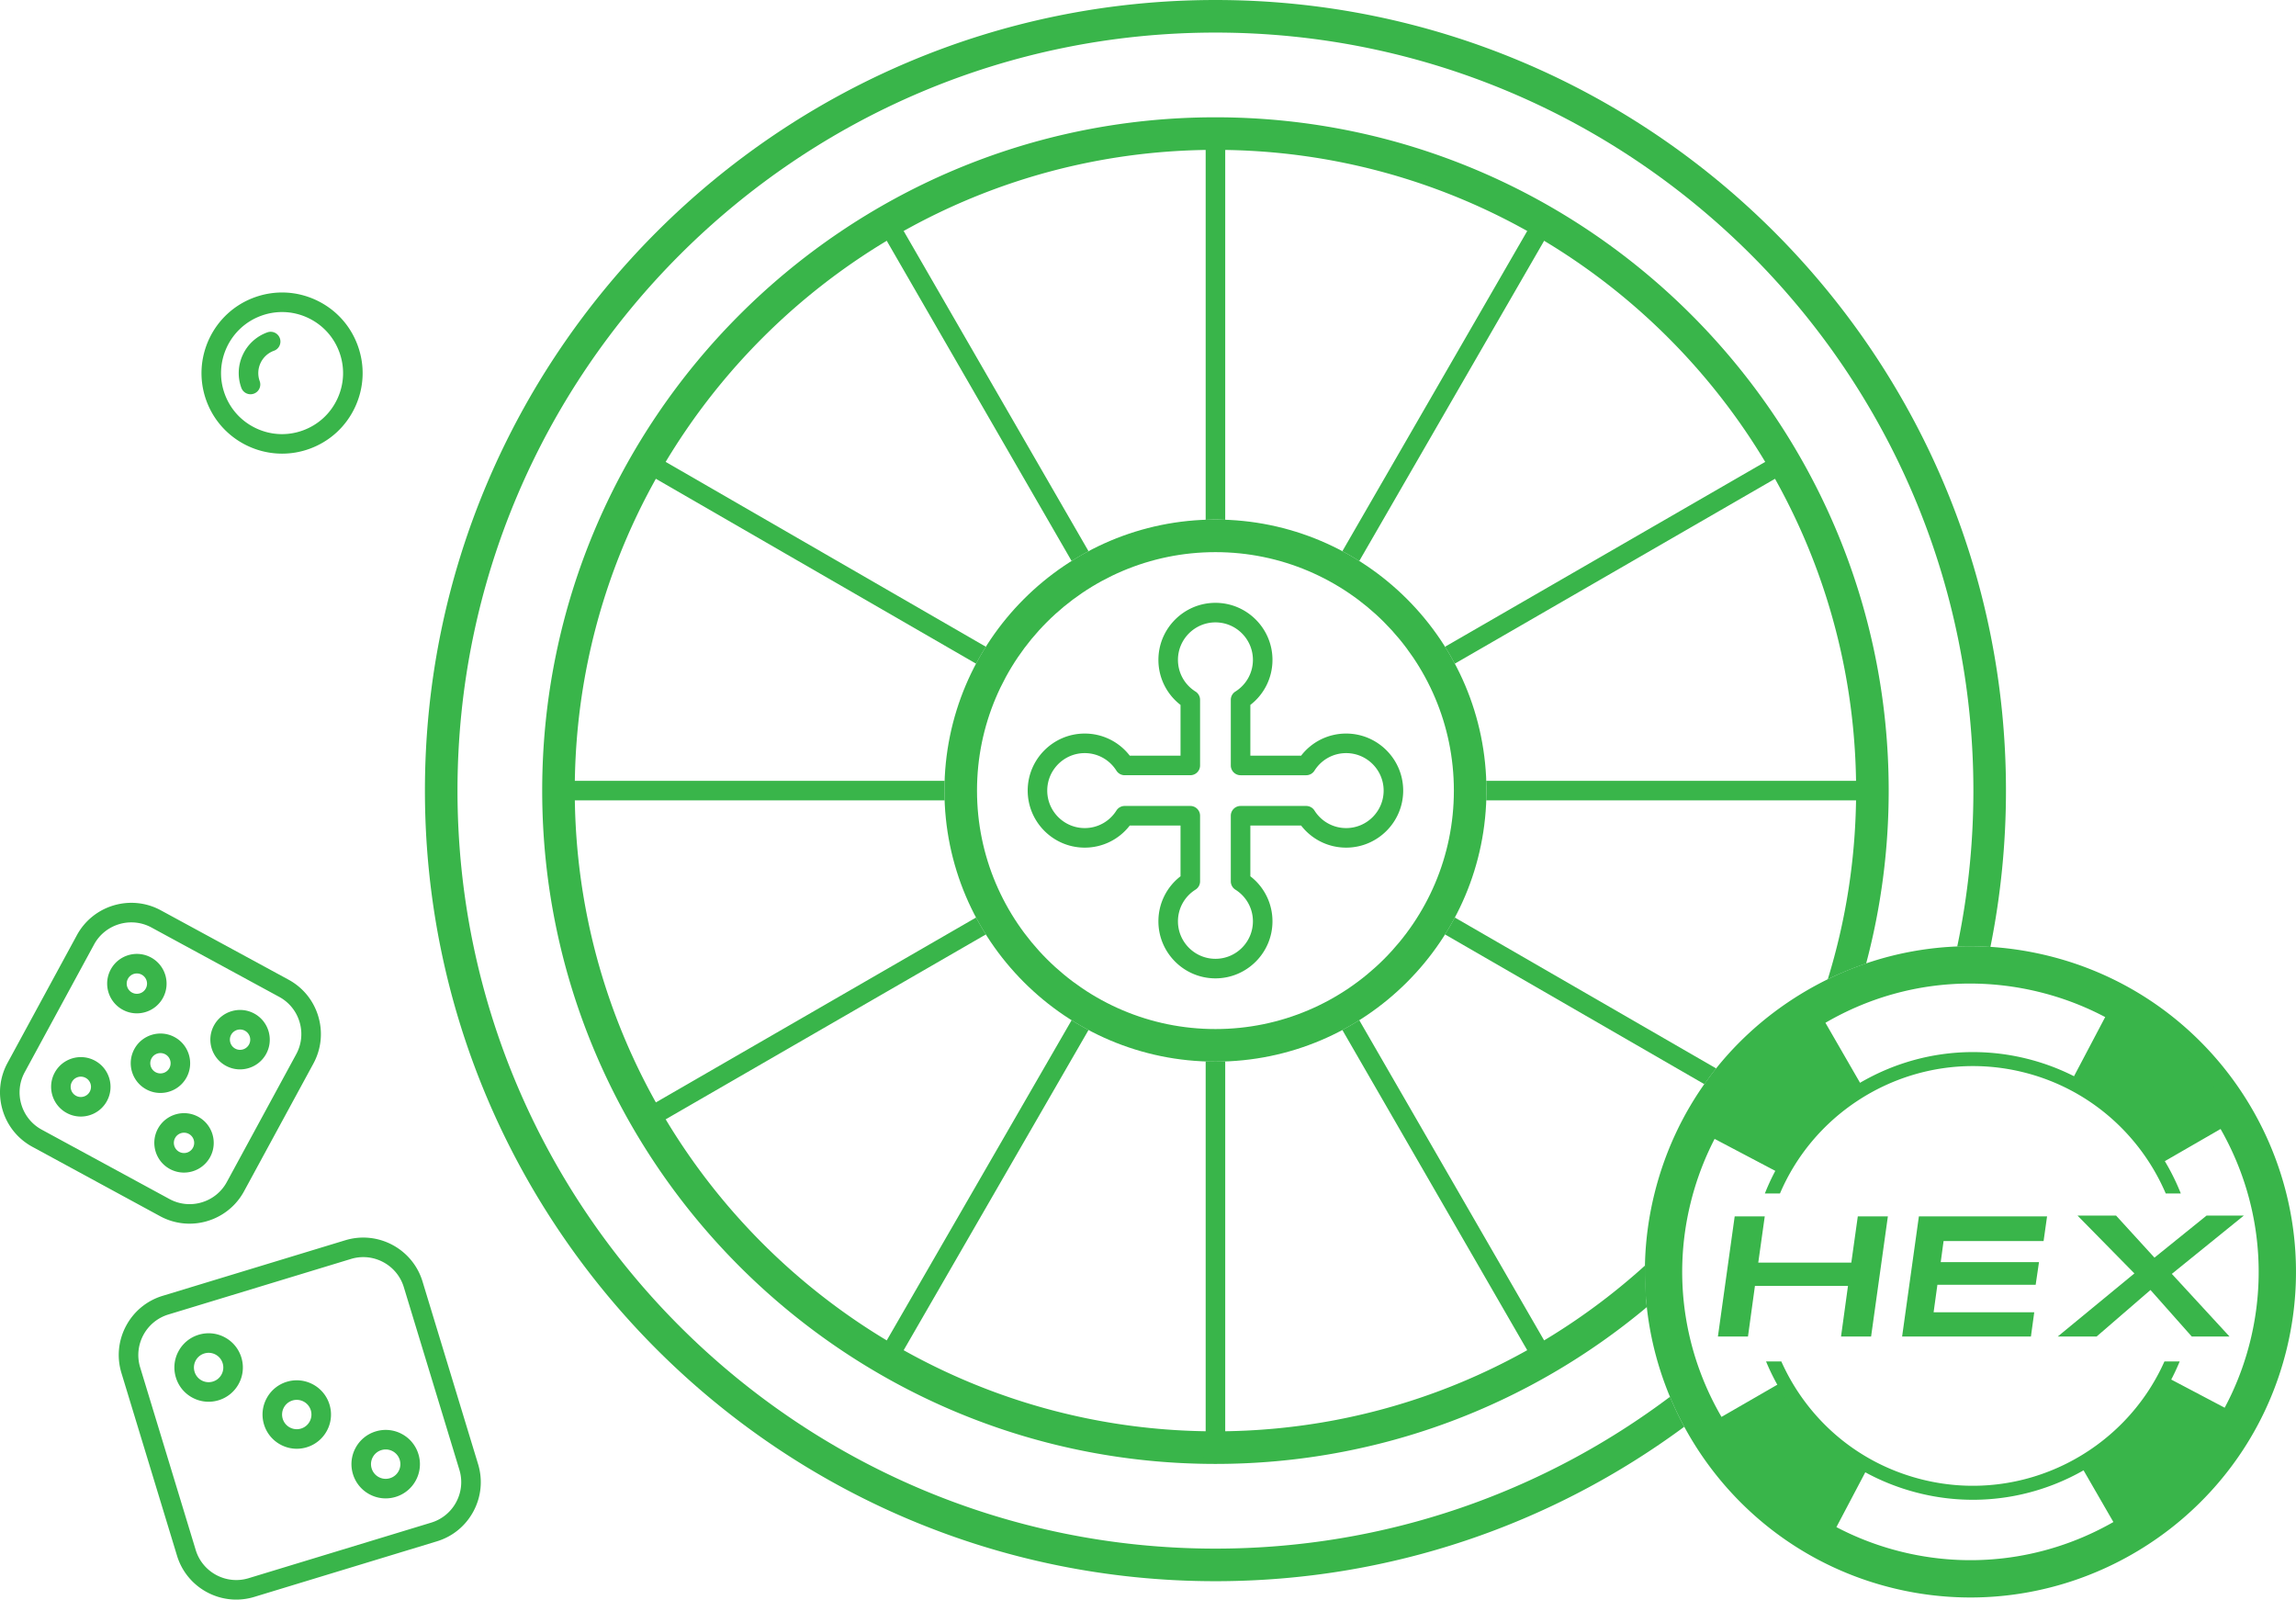
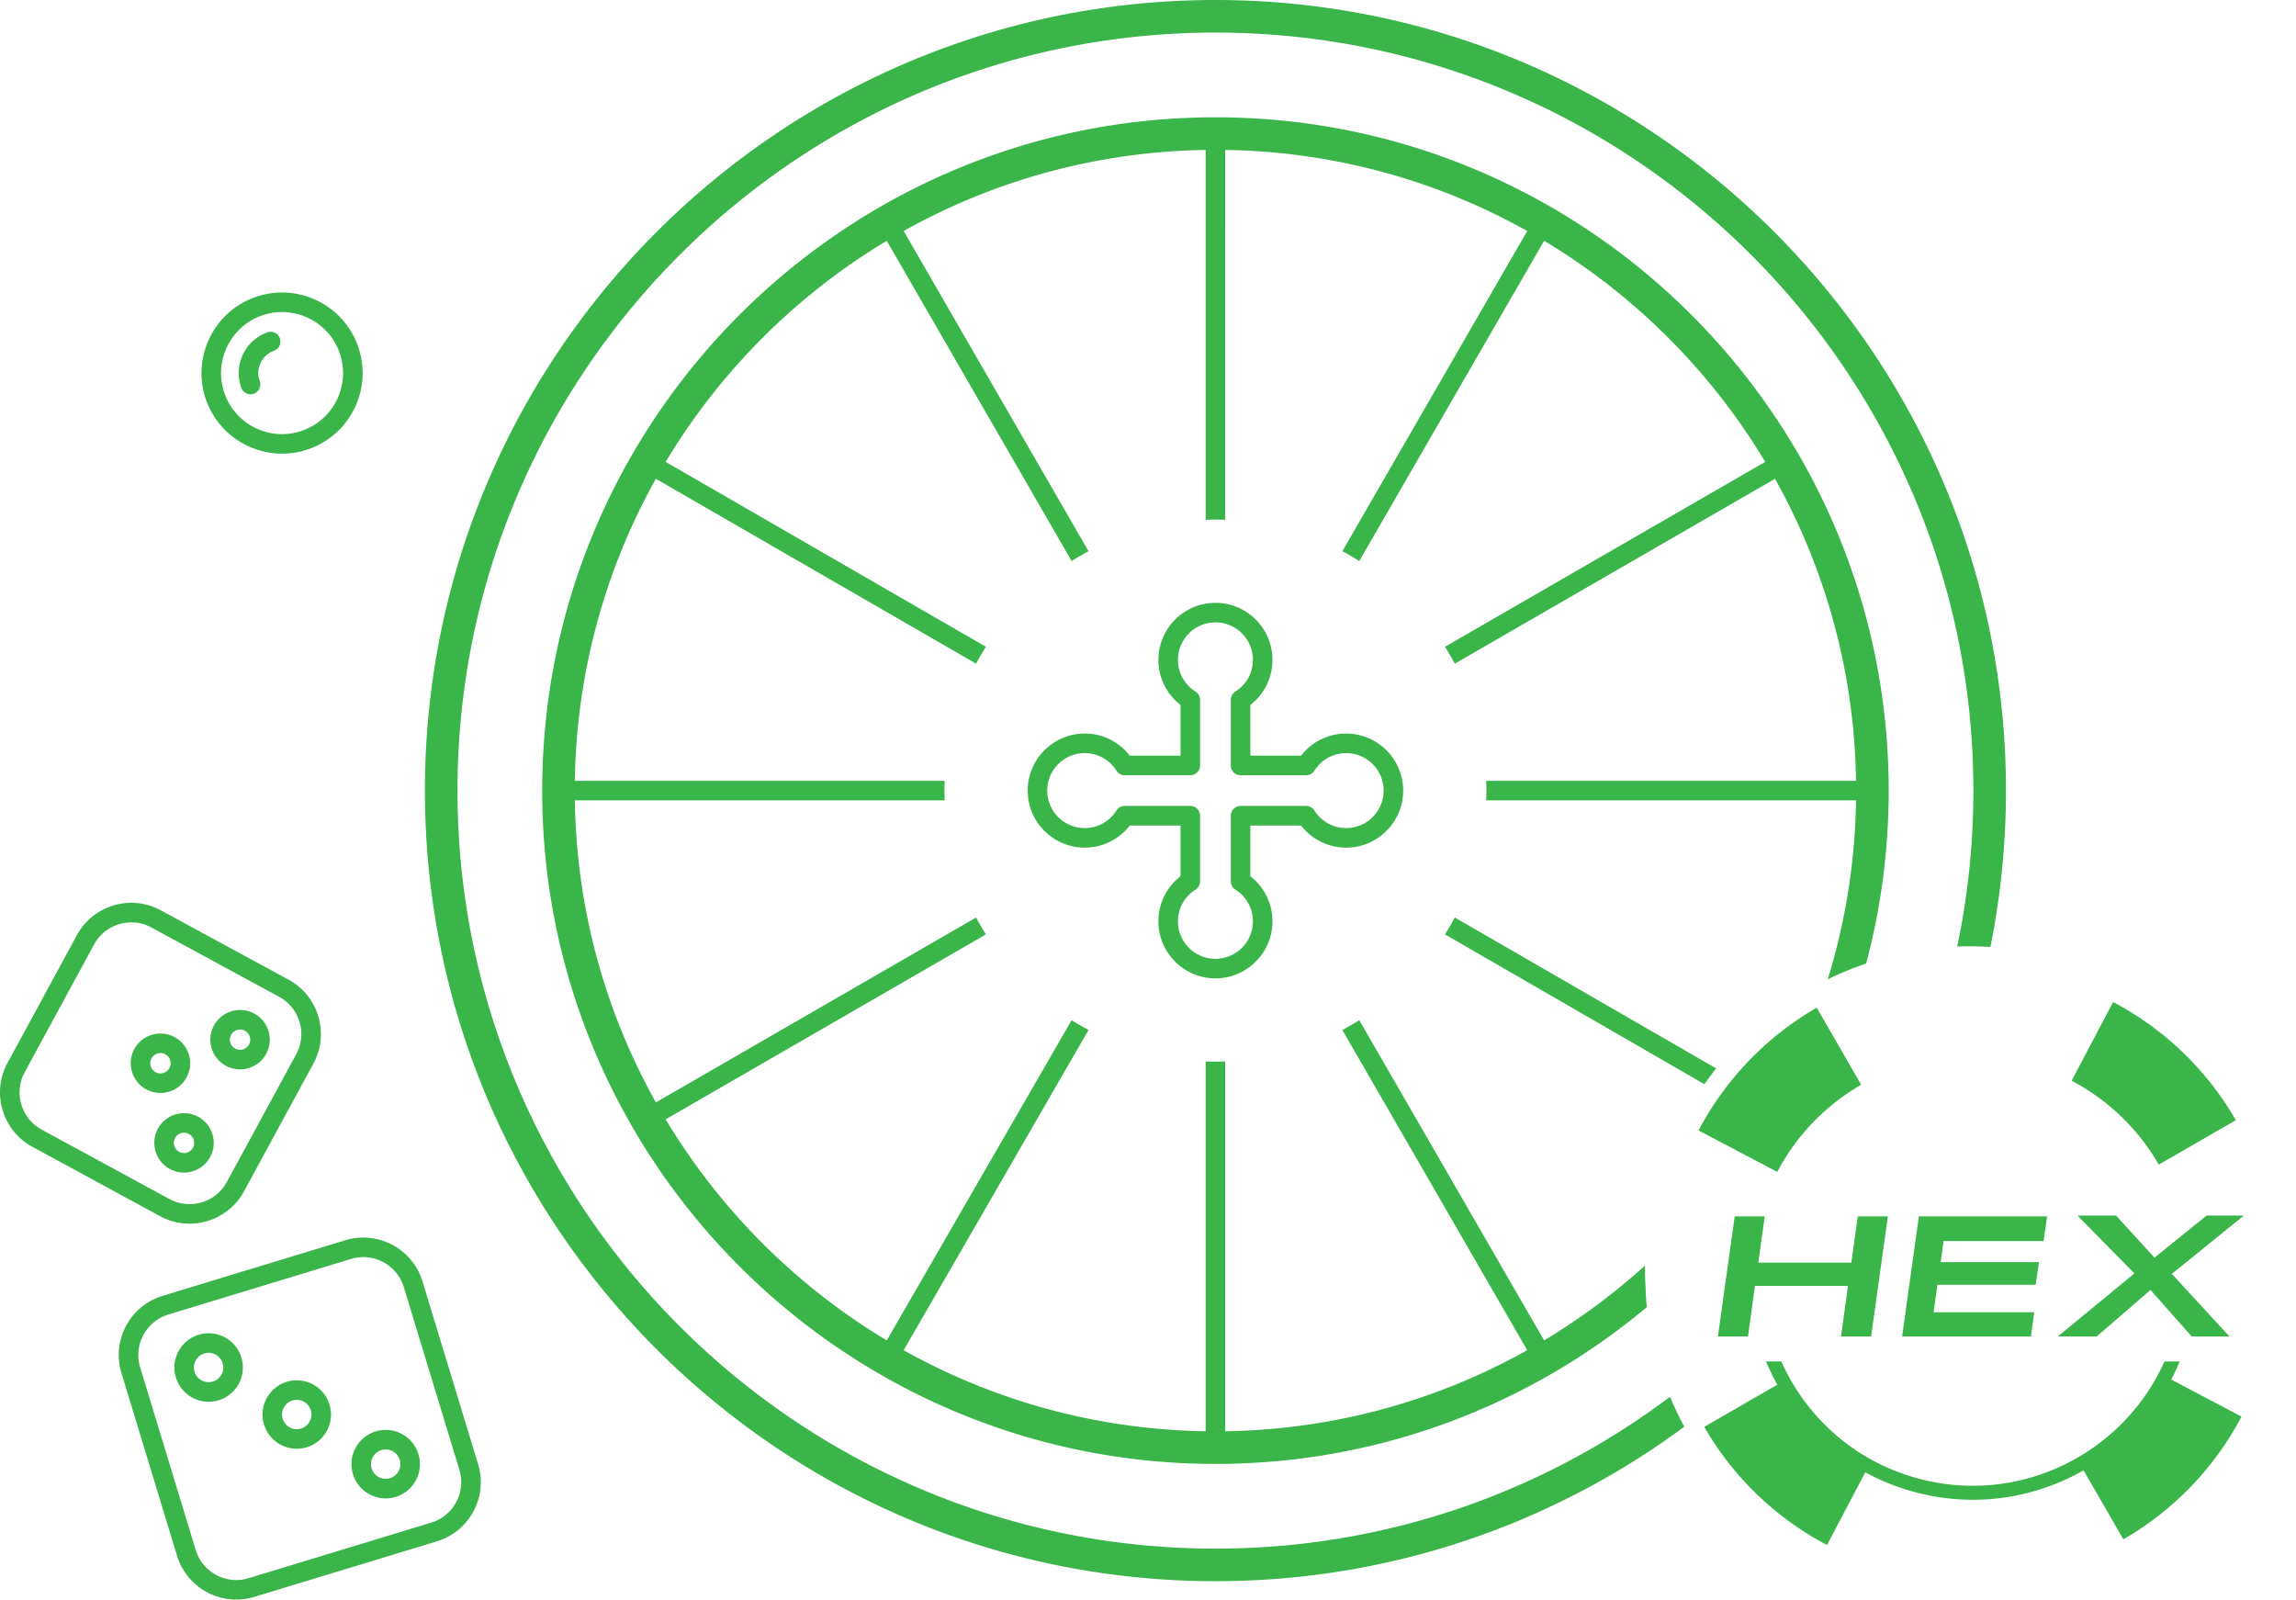
<svg xmlns="http://www.w3.org/2000/svg" viewBox="0 0 16383 11412.77">
  <defs>
    <style>.cls-1{fill:#39b54a;}</style>
  </defs>
  <g id="Layer_2" data-name="Layer 2">
    <g id="Layer_1-2" data-name="Layer 1">
      <path class="cls-1" d="M2279.29,4189.94C1375,4869.83,251.61,5273.26-964.29,5273.26-3946.44,5273.26-6372.6,2847.11-6372.6-135S-3946.44-5543.36-964.29-5543.36,4444-3117.2,4444-135A5410.24,5410.24,0,0,1,4328.68,977.69a2307.73,2307.73,0,0,1,236.77,3,5645.61,5645.61,0,0,0,111-1115.7c0-3110.32-2530.44-5640.76-5640.76-5640.76S-6605-3245.37-6605-135-4074.61,5505.71-964.29,5505.71c1251.43,0,2408.79-409.87,3345.43-1102.1A2338.82,2338.82,0,0,1,2279.29,4189.94Z" transform="translate(9637.02 5775.81)" />
      <path class="cls-1" d="M2101,3253.52C1289.56,3988.26,214,4436.44-964.29,4436.44-3485,4436.44-5535.78,2385.68-5535.78-135S-3485-4706.54-964.29-4706.54,3607.2-2655.77,3607.2-135c0,468.42-70.94,920.56-202.43,1346.38a2324,2324,0,0,1,274.05-112.84A4793.9,4793.9,0,0,0,3839.65-135c0-2648.89-2155-4803.94-4803.94-4803.94S-5768.23-2783.94-5768.23-135s2155,4803.94,4803.94,4803.94c1170.27,0,2244-420.84,3078.21-1118.85A2304,2304,0,0,1,2101,3253.52Z" transform="translate(9637.02 5775.81)" />
      <path class="cls-1" d="M-2672.25,770.53l-2324.6,1342.13c-371.65-664.34-573-1414.47-584.56-2178h2685.1c-.83-23.19-1.77-46.35-1.77-69.74s.94-46.54,1.77-69.73H-5651.66A69.72,69.72,0,0,0-5721.4-135c0,835.37,220.74,1657.71,638.33,2378.15a69.78,69.78,0,0,0,60.41,34.77,69.25,69.25,0,0,0,34.8-9.37L-2602.2,891.13Q-2639.28,832.17-2672.25,770.53Z" transform="translate(9637.02 5775.81)" />
      <path class="cls-1" d="M-964.29-2068.84c23.39,0,46.55.94,69.74,1.77V-4752.19c763.45,11.58,1513.58,212.91,2178,584.54L-58.73-1843Q3-1810.17,61.87-1773L1439.26-4158.67a69.71,69.71,0,0,0-25.43-95.2C693.37-4671.46-129-4892.18-964.29-4892.18a69.72,69.72,0,0,0-69.73,69.74v2755.37C-1010.84-2067.9-987.68-2068.84-964.29-2068.84Z" transform="translate(9637.02 5775.81)" />
      <path class="cls-1" d="M-5057.67-2417.81l2385.41,1377.2q32.85-61.7,70.05-120.6L-4927-2503.39c391.94-653.26,941-1202.36,1594.33-1594.33L-1990.46-1773q59-37.07,120.6-70L-3247.07-4228.4a69.67,69.67,0,0,0-42.38-32.51,69.35,69.35,0,0,0-53,7c-721,417.87-1322.88,1019.79-1740.73,1740.72a69.77,69.77,0,0,0-7,53A69.62,69.62,0,0,0-5057.67-2417.81Z" transform="translate(9637.02 5775.81)" />
      <path class="cls-1" d="M-964.29,1798.74c-23.39,0-46.55-.94-69.73-1.77V4482.09c-763.5-11.58-1513.63-212.9-2178-584.55l1342.14-2324.63q-61.7-32.84-120.6-70L-3367.84,3888.55a69.73,69.73,0,0,0,25.4,95.2c720.44,417.6,1542.78,638.33,2378.15,638.33a69.73,69.73,0,0,0,69.74-69.73V1797C-917.74,1797.8-940.9,1798.74-964.29,1798.74Z" transform="translate(9637.02 5775.81)" />
      <path class="cls-1" d="M1404.07,3827.6,61.88,1502.86q-58.95,37.08-120.59,70.05l1377.2,2385.37a69.71,69.71,0,0,0,95.34,25.47c246.58-142.91,478.83-307.82,695-491.2-4.95-58.57-8-117.47-8.43-176.77A4644.3,4644.3,0,0,1,1404.07,3827.6Z" transform="translate(9637.02 5775.81)" />
      <path class="cls-1" d="M3154.51-2513.19a69.71,69.71,0,0,0-95.2-25.4L673.62-1161.21q37.08,58.95,70,120.6L3068.29-2382.73c371.65,664.36,573,1414.47,584.56,2178H967.73c.83,23.19,1.77,46.35,1.77,69.73s-.94,46.55-1.77,69.74H3723.11A69.72,69.72,0,0,0,3792.84-135C3792.84-970.37,3572.1-1792.71,3154.51-2513.19Z" transform="translate(9637.02 5775.81)" />
      <path class="cls-1" d="M673.63,891.11,2524.42,1959.65c27-38.27,54.81-75.93,84.1-112.48L743.68,770.52Q710.83,832.21,673.63,891.11Z" transform="translate(9637.02 5775.81)" />
-       <path class="cls-1" d="M-964.29,1798.74c-1066.3,0-1933.79-867.49-1933.79-1933.79s867.49-1933.79,1933.79-1933.79S969.5-1201.35,969.5-135,102,1798.74-964.29,1798.74Zm0-3635.13c-938.11,0-1701.34,763.23-1701.34,1701.34S-1902.4,1566.29-964.29,1566.29,737.05,803.06,737.05-135-26.18-1836.39-964.29-1836.39Z" transform="translate(9637.02 5775.81)" />
      <path class="cls-1" d="M-964.31,1204.58c-224.37,0-406.93-182.55-406.93-406.92a404.37,404.37,0,0,1,157.82-321.39V114.07h-362.21A404.35,404.35,0,0,1-1897,271.88c-224.37,0-406.92-182.56-406.92-406.93S-2121.39-542-1897-542a404.45,404.45,0,0,1,321.39,157.81h362.21V-746.39a404.35,404.35,0,0,1-157.82-321.39c0-224.37,182.56-406.92,406.93-406.92s406.92,182.55,406.92,406.92A404.34,404.34,0,0,1-715.2-746.39v362.23H-353A404.38,404.38,0,0,1-31.58-542C192.79-542,375.34-359.42,375.34-135S192.79,271.88-31.58,271.88A404.5,404.5,0,0,1-353,114.07H-715.2v362.2A404.29,404.29,0,0,1-557.39,797.66C-557.39,1022-739.94,1204.58-964.31,1204.58Zm-647.57-1230h468.19a69.74,69.74,0,0,1,69.74,69.74V512.52a69.74,69.74,0,0,1-32.56,59c-78.43,49.44-125.26,134-125.26,226.14,0,147.48,120,267.45,267.46,267.45s267.45-120,267.45-267.45c0-92.19-46.83-176.72-125.26-226.14a69.78,69.78,0,0,1-32.55-59V44.33a69.73,69.73,0,0,1,69.73-69.74h468.2a69.71,69.71,0,0,1,59,32.53c49.49,78.46,134,125.29,226.19,125.29,147.48,0,267.45-120,267.45-267.46S115.9-402.5-31.58-402.5c-92.17,0-176.72,46.83-226.16,125.26a69.75,69.75,0,0,1-59,32.55h-468.2a69.72,69.72,0,0,1-69.73-69.73v-468.2a69.69,69.69,0,0,1,32.53-59c78.45-49.49,125.28-134,125.28-226.19,0-147.48-120-267.45-267.45-267.45s-267.46,120-267.46,267.45c0,92.17,46.83,176.72,125.29,226.16a69.8,69.8,0,0,1,32.53,59v468.2a69.73,69.73,0,0,1-69.74,69.73h-468.19a69.73,69.73,0,0,1-59-32.55c-49.44-78.43-134-125.26-226.14-125.26-147.48,0-267.45,120-267.45,267.45s120,267.46,267.45,267.46c92.16,0,176.7-46.83,226.14-125.26A69.74,69.74,0,0,1-1611.88-25.41Z" transform="translate(9637.02 5775.81)" />
-       <path class="cls-1" d="M4422.87,5621.94a2321.42,2321.42,0,0,1-547.25-65.65c-1244.68-301.81-2011.78-1560-1710-2804.7,146.19-603,518.46-1112.89,1048.19-1435.85s1153.55-420.3,1756.47-274.15c1244.69,301.77,2011.81,1560,1710,2804.66h0C6422.91,4907.76,5469.89,5621.94,4422.87,5621.94Zm-3.7-4380.3c-373.08,0-740.11,102.24-1066.78,301.41-469,286-798.58,737.44-928,1271.27-267.19,1102,412,2216,1514,2483.19,1102,267.36,2216-412,2483.19-1514h0c267.19-1102-412-2216-1514-2483.16A2070.93,2070.93,0,0,0,4419.17,1241.64ZM6550.93,3814.89h0Z" transform="translate(9637.02 5775.81)" />
      <path class="cls-1" d="M5767,2533.6l549.71-317.1C6106.83,1852,5800.38,1562.81,5441,1373.42l-295.91,561.47A1552.14,1552.14,0,0,1,5767,2533.6Z" transform="translate(9637.02 5775.81)" />
      <path class="cls-1" d="M5197,4657.3,5514.14,5207c364.54-209.86,653.7-516.31,843.09-875.66l-561.48-295.91A1552,1552,0,0,1,5197,4657.3Z" transform="translate(9637.02 5775.81)" />
      <path class="cls-1" d="M3643.26,1963.68,3326.16,1414c-364.53,209.85-653.69,516.31-843.07,875.66l561.46,295.9A1552.14,1552.14,0,0,1,3643.26,1963.68Z" transform="translate(9637.02 5775.81)" />
      <path class="cls-1" d="M3073.34,4087.38l-549.72,317.11c209.86,364.53,516.31,653.68,875.65,843.07l295.92-561.47A1552.17,1552.17,0,0,1,3073.34,4087.38Z" transform="translate(9637.02 5775.81)" />
-       <path class="cls-1" d="M3063.81,2739.57c235.58-552.28,782.53-909.15,1376.71-909.15a1494.51,1494.51,0,0,1,352.73,42.32c476.05,115.43,843.7,447.91,1023.34,866.83H5924.1C5739,2274.4,5339.28,1902.4,4816.78,1775.69c-782.62-189.6-1572.59,235.36-1860.71,963.88Z" transform="translate(9637.02 5775.81)" />
      <path class="cls-1" d="M5807.32,3937.68C5518.88,4584.61,4800,4955.39,4087.72,4782.6c-388.64-94.22-717.32-334.17-925.49-675.59a1518.82,1518.82,0,0,1-88.71-169.33h-109A1618.62,1618.62,0,0,0,3077,4159c222.05,364.2,572.67,620.15,987.21,720.67a1596,1596,0,0,0,376.27,45.14c639.9,0,1228.44-388.23,1475.63-987.11Z" transform="translate(9637.02 5775.81)" />
      <polygon class="cls-1" points="13136.6 9535.64 13186.28 9174.31 12522.34 9174.31 12472.65 9535.64 12258.11 9535.64 12377.8 8678.61 12592.34 8678.61 12546.05 9008.33 13210 9008.33 13256.29 8678.61 13470.83 8678.61 13351.14 9535.64 13136.6 9535.64" />
      <polygon class="cls-1" points="13572.45 9535.64 13692.14 8678.61 14606.75 8678.61 14581.91 8854.76 13868.28 8854.76 13847.96 9004.94 14549.17 9004.94 14525.45 9166.41 13824.25 9166.41 13797.15 9362.88 14515.29 9362.88 14491.58 9535.64 13572.45 9535.64" />
      <polygon class="cls-1" points="15639.04 9535.64 15344.66 9203.76 14960.5 9535.64 14683.17 9535.64 15229.86 9085.56 14824.1 8672.97 15099.16 8672.97 15373.08 8973.03 15744.74 8672.97 16010.7 8672.97 15496.96 9088.96 15908.41 9535.64 15639.04 9535.64" />
      <path class="cls-1" d="M-7623.93-2539.14c-235.38,0-456.7-145.73-541.13-379.57-107.64-298.08,47.29-628.16,345.37-735.78,144.35-52.12,300.48-44.93,439.4,20.29s244.26,180.67,296.38,325.09,44.94,300.44-20.3,439.41-180.67,244.21-325.09,296.35A572.11,572.11,0,0,1-7623.93-2539.14Zm-.29-1010.3a435.66,435.66,0,0,0-148.12,26.11c-225.73,81.52-343.07,331.51-261.55,557.27,39.49,109.34,119.19,196.76,224.46,246.16s223.43,54.91,332.78,15.39,196.79-119.2,246.19-224.46,54.86-223.42,15.39-332.79-119.2-196.78-224.46-246.18A433.89,433.89,0,0,0-7624.22-3549.44Z" transform="translate(9637.02 5775.81)" />
      <path class="cls-1" d="M-7849.48-2962.91a69.74,69.74,0,0,1-65.58-46.06,306.9,306.9,0,0,1,10.9-236.21,307,307,0,0,1,174.72-159.32,69.69,69.69,0,0,1,89.28,41.89,69.72,69.72,0,0,1-41.88,89.28c-87.92,31.75-133.59,129.09-101.86,217a69.72,69.72,0,0,1-41.88,89.28A69.55,69.55,0,0,1-7849.48-2962.91Z" transform="translate(9637.02 5775.81)" />
      <path class="cls-1" d="M-8284.71,2954.82a439.16,439.16,0,0,1-210-53.46h0l-911.19-494.82c-103.67-56.32-179.2-149.62-212.7-262.73s-20.93-232.52,35.39-336.17l494.79-911.19c116.27-214,384.89-293.54,598.9-177.36l911.19,494.85c103.67,56.29,179.2,149.61,212.7,262.73s20.93,232.5-35.36,336.17L-7895.85,2724C-7975.8,2871.21-8127.9,2954.82-8284.71,2954.82Zm-143.49-176a300.59,300.59,0,0,0,230,24.2,300.08,300.08,0,0,0,179.74-145.53l494.82-911.17a300.19,300.19,0,0,0,24.23-230,300.23,300.23,0,0,0-145.54-179.74l-911.18-494.84c-146.42-79.55-330.25-25.07-409.77,121.33L-9460.7,1874.2c-79.54,146.41-25.1,330.24,121.31,409.78Z" transform="translate(9637.02 5775.81)" />
      <path class="cls-1" d="M-8492.51,2022.22a210.72,210.72,0,0,1-100.83-25.65c-102.74-55.84-140.92-184.8-85.15-287.52s184.71-140.94,287.52-85.15,140.92,184.78,85.15,287.52h0C-8344.21,1982.09-8417.23,2022.22-8492.51,2022.22Zm.48-284.52a72.59,72.59,0,0,0-63.88,37.91,72.66,72.66,0,0,0,29.15,98.4,72.65,72.65,0,0,0,98.36-29.14h0a72.63,72.63,0,0,0-29.13-98.39A71.91,71.91,0,0,0-8492,1737.7Zm124.92,140.45h0Z" transform="translate(9637.02 5775.81)" />
-       <path class="cls-1" d="M-9060.56,2190.59a210.67,210.67,0,0,1-100.92-25.83c-102.72-55.77-140.9-184.73-85.13-287.48s184.78-140.92,287.52-85.14,140.93,184.78,85.15,287.52h0a210.56,210.56,0,0,1-126.14,102.1A212.72,212.72,0,0,1-9060.56,2190.59Zm.41-284.66a72.62,72.62,0,0,0-63.88,37.91,72.6,72.6,0,0,0,29.13,98.36,71.85,71.85,0,0,0,55.23,5.83,72,72,0,0,0,43.15-34.93h0a72.62,72.62,0,0,0-29.13-98.38A71.93,71.93,0,0,0-9060.15,1905.93Zm124.92,140.45h0Z" transform="translate(9637.02 5775.81)" />
-       <path class="cls-1" d="M-8660.67,1454.24a210.74,210.74,0,0,1-100.93-25.83c-102.71-55.78-140.9-184.74-85.12-287.48s184.76-141,287.52-85.15,140.92,184.78,85.15,287.53a210.58,210.58,0,0,1-126.15,102.1A212.65,212.65,0,0,1-8660.67,1454.24Zm.41-284.66a72.59,72.59,0,0,0-63.88,37.91,72.61,72.61,0,0,0,29.12,98.36,72,72,0,0,0,55.23,5.83,72,72,0,0,0,43.16-34.93,72.62,72.62,0,0,0-29.13-98.38A71.93,71.93,0,0,0-8660.26,1169.58Z" transform="translate(9637.02 5775.81)" />
      <path class="cls-1" d="M-7924.39,1854a210.72,210.72,0,0,1-100.83-25.65c-102.74-55.84-140.93-184.8-85.15-287.52s184.73-141,287.52-85.15,140.92,184.78,85.15,287.52h0C-7776.09,1813.86-7849.11,1854-7924.39,1854Zm.48-284.52a72.59,72.59,0,0,0-63.88,37.91,72.65,72.65,0,0,0,29.15,98.4,72.63,72.63,0,0,0,98.36-29.14h0a72.63,72.63,0,0,0-29.13-98.39A71.91,71.91,0,0,0-7923.91,1569.47ZM-7799,1709.91h0Z" transform="translate(9637.02 5775.81)" />
      <path class="cls-1" d="M-8324.28,2590.34a210.66,210.66,0,0,1-100.83-25.65c-102.74-55.84-140.92-184.8-85.15-287.52s184.76-140.94,287.52-85.15,140.93,184.78,85.15,287.52C-8176,2550.21-8249,2590.34-8324.28,2590.34Zm.48-284.52a72.6,72.6,0,0,0-63.88,37.91,72.66,72.66,0,0,0,29.15,98.4,72.62,72.62,0,0,0,98.36-29.14,72.63,72.63,0,0,0-29.12-98.39A72,72,0,0,0-8323.8,2305.82Z" transform="translate(9637.02 5775.81)" />
      <path class="cls-1" d="M-7951.11,5637c-189.34,0-364.88-122.86-422.79-313.15l-396.48-1303.13c-34.35-112.87-22.68-232.34,32.85-336.42s148.25-180.33,261.12-214.68l1303.13-396.48c233-70.76,480.2,61,551.09,294h0l396.48,1303.13c34.35,112.84,22.68,232.31-32.84,336.42S-6406.81,5187-6519.67,5221.3L-7822.8,5617.81A440.35,440.35,0,0,1-7951.11,5637Zm906.22-2443.55a300.8,300.8,0,0,0-87.8,13.12L-8435.82,3603c-159.41,48.51-249.64,217.65-201.13,377.08l396.48,1303.13c48.49,159.38,217.63,249.61,377.08,201.14l1303.13-396.5A300.16,300.16,0,0,0-6381.61,4941a300.12,300.12,0,0,0,22.47-230.18l-396.48-1303.13C-6795.23,3277.48-6915.34,3193.42-7044.89,3193.42Z" transform="translate(9637.02 5775.81)" />
      <path class="cls-1" d="M-7519.35,4560.79c-104.69,0-201.76-67.94-233.79-173.15-39.18-128.83,33.73-265.53,162.56-304.73h0c128.89-39.16,265.55,33.78,304.73,162.55a242.62,242.62,0,0,1-18.16,186,242.69,242.69,0,0,1-144.4,118.7A243.25,243.25,0,0,1-7519.35,4560.79ZM-7550,4216.34a104.89,104.89,0,0,0-69.72,130.71A104.86,104.86,0,0,0-7489,4416.76a104,104,0,0,0,61.93-50.92,104.06,104.06,0,0,0,7.78-79.79,105,105,0,0,0-130.7-69.71Z" transform="translate(9637.02 5775.81)" />
      <path class="cls-1" d="M-8148.73,4225.37a243.08,243.08,0,0,1-114.64-28.85A242.63,242.63,0,0,1-8382,4052.13a242.53,242.53,0,0,1,18.16-186,242.59,242.59,0,0,1,144.4-118.68,242.62,242.62,0,0,1,186,18.16,242.72,242.72,0,0,1,118.7,144.4,242.63,242.63,0,0,1-18.16,186,242.65,242.65,0,0,1-144.39,118.67A245,245,0,0,1-8148.73,4225.37Zm.45-349.1a105.33,105.33,0,0,0-30.62,4.58h0a104,104,0,0,0-61.93,50.9,104,104,0,0,0-7.79,79.79,104.06,104.06,0,0,0,50.9,61.92,104.32,104.32,0,0,0,79.79,7.79,104.13,104.13,0,0,0,61.93-50.89,104.1,104.1,0,0,0,7.78-79.8,104,104,0,0,0-50.91-61.92A104,104,0,0,0-8148.28,3876.27Zm-50.92-62.13h0Z" transform="translate(9637.02 5775.81)" />
      <path class="cls-1" d="M-6885.24,4914.92a242.91,242.91,0,0,1-114.61-28.86,242.73,242.73,0,0,1-118.7-144.39,242.63,242.63,0,0,1,18.16-186A242.63,242.63,0,0,1-6956,4437a242.85,242.85,0,0,1,186,18.16,242.59,242.59,0,0,1,118.68,144.4,242.48,242.48,0,0,1-18.16,186,242.62,242.62,0,0,1-144.4,118.69A244.65,244.65,0,0,1-6885.24,4914.92Zm.48-349.11a105.2,105.2,0,0,0-30.65,4.59h0a104,104,0,0,0-61.92,50.89,104,104,0,0,0-7.79,79.79A104.07,104.07,0,0,0-6934.2,4763a104,104,0,0,0,79.76,7.78,104,104,0,0,0,61.93-50.91,104,104,0,0,0,7.79-79.77,104,104,0,0,0-50.9-61.93A104,104,0,0,0-6884.76,4565.81Zm-50.94-62.13h0Z" transform="translate(9637.02 5775.81)" />
    </g>
  </g>
</svg>